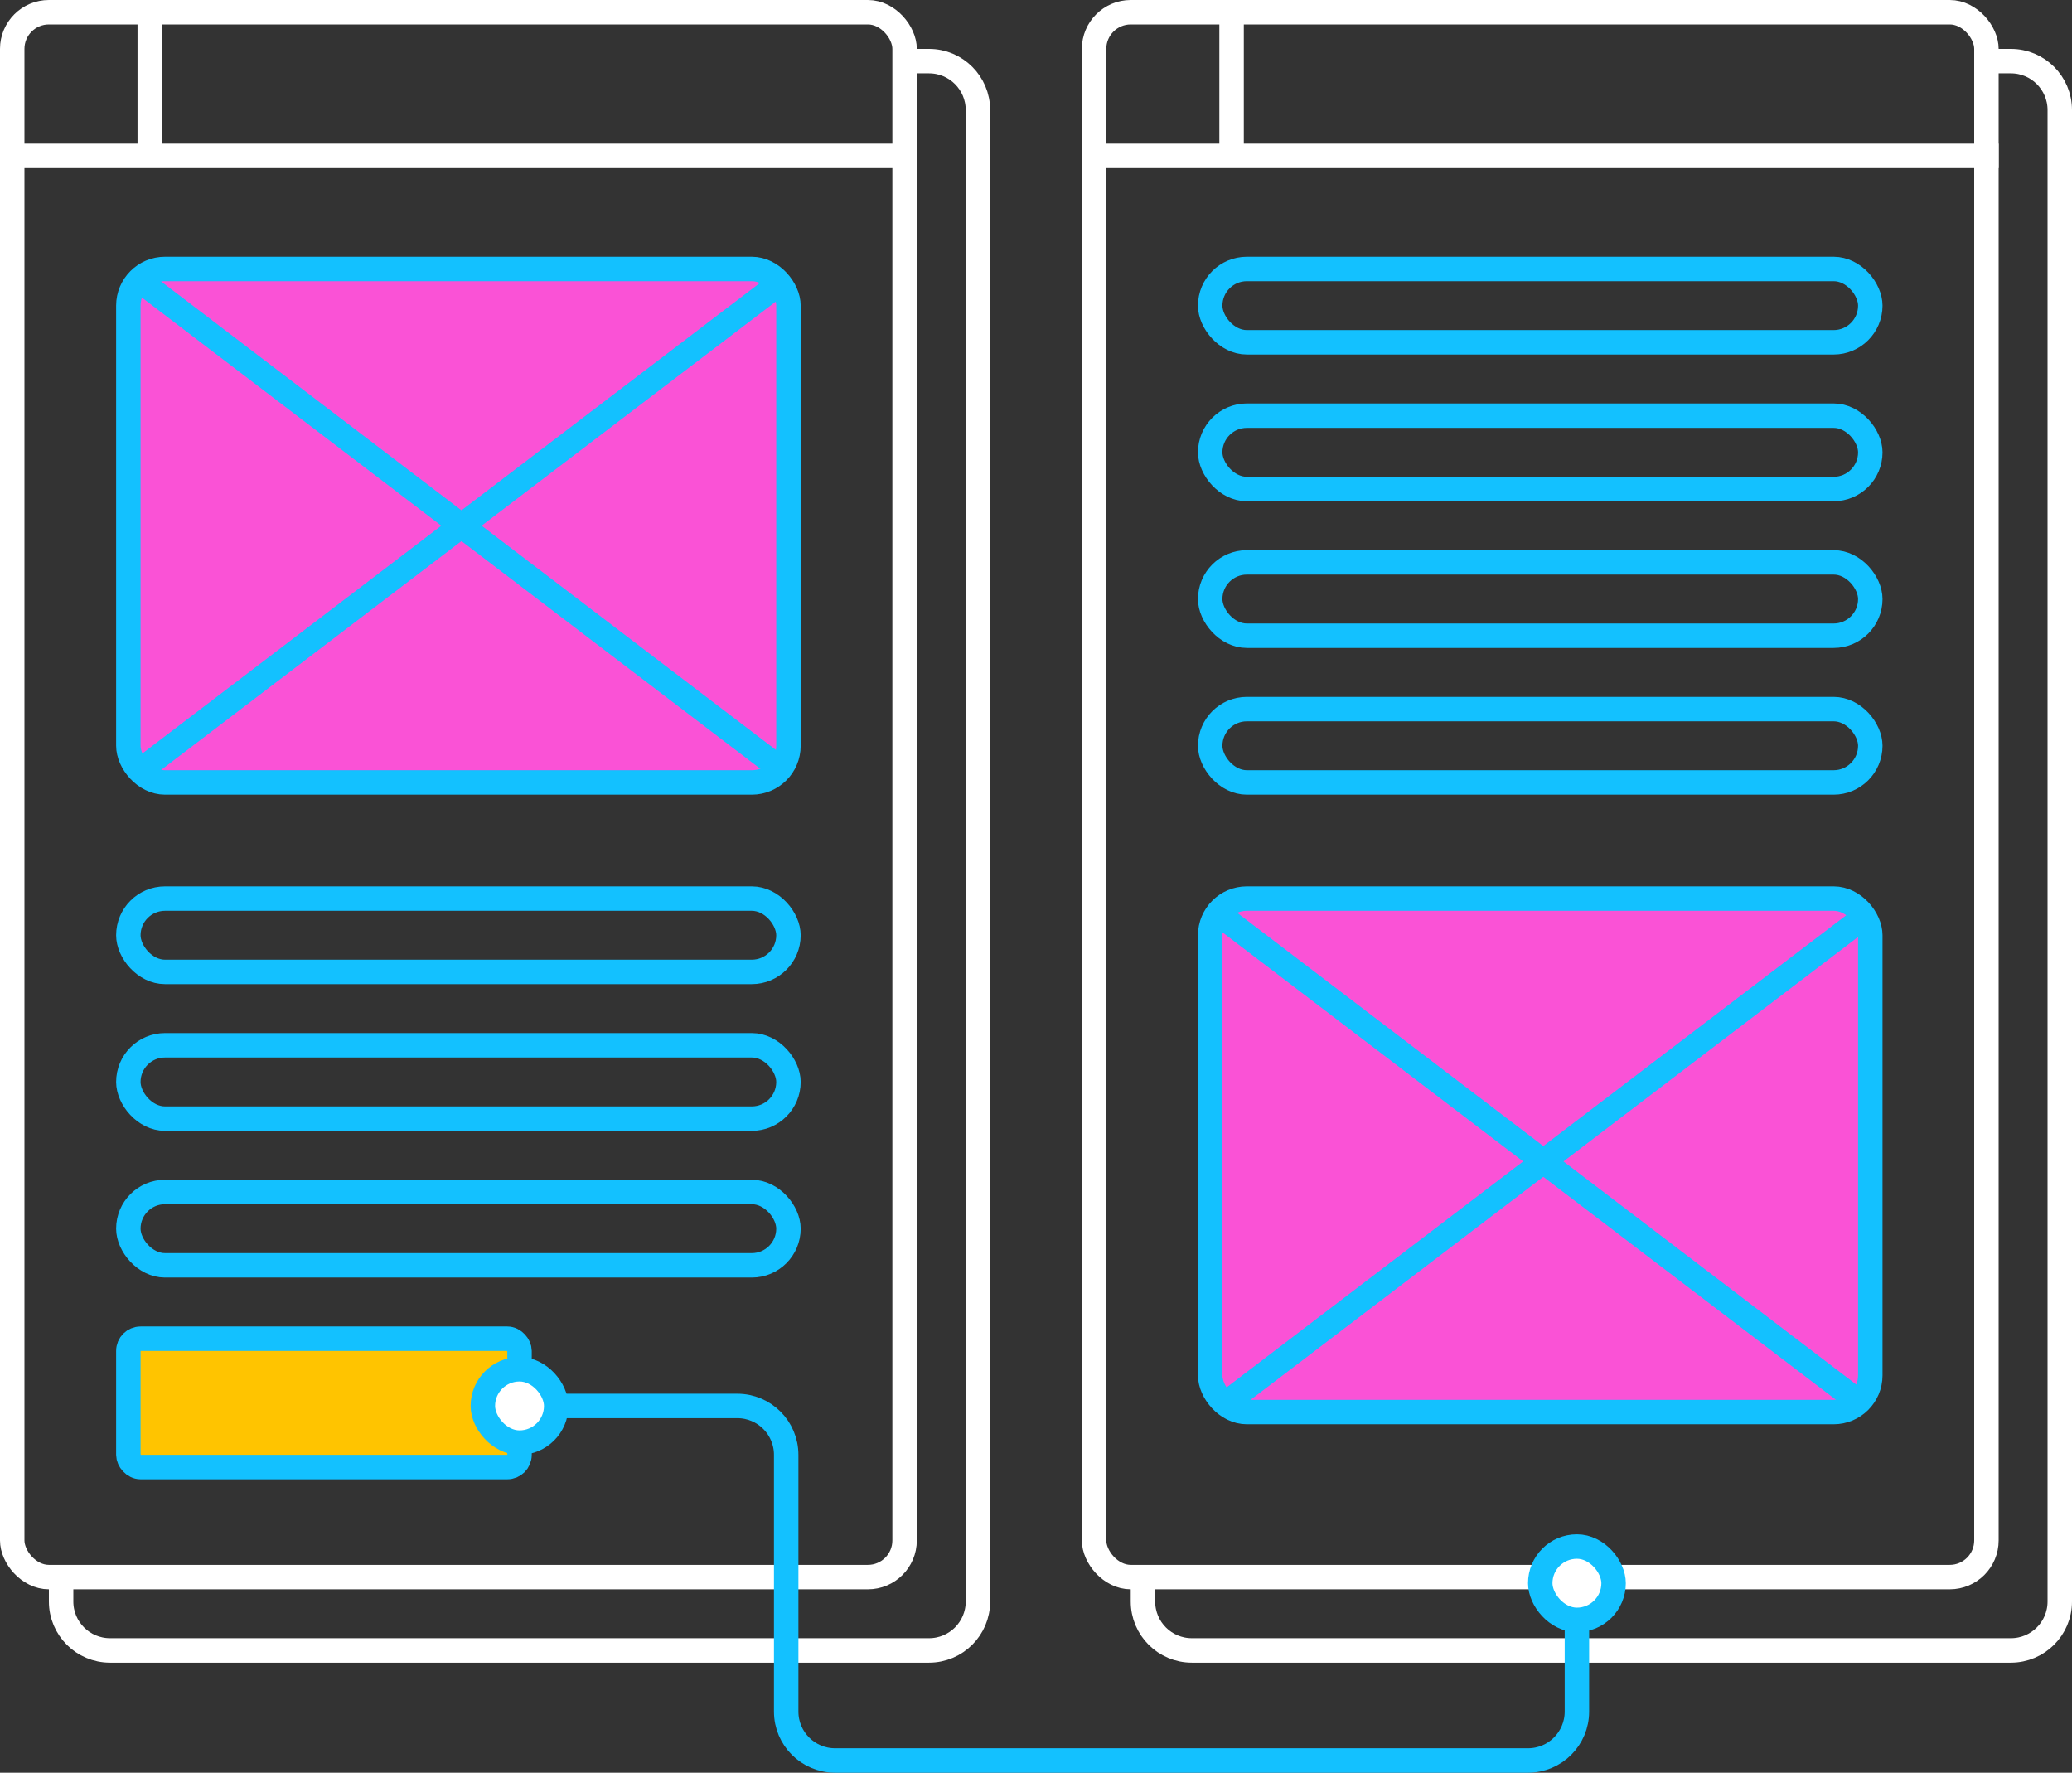
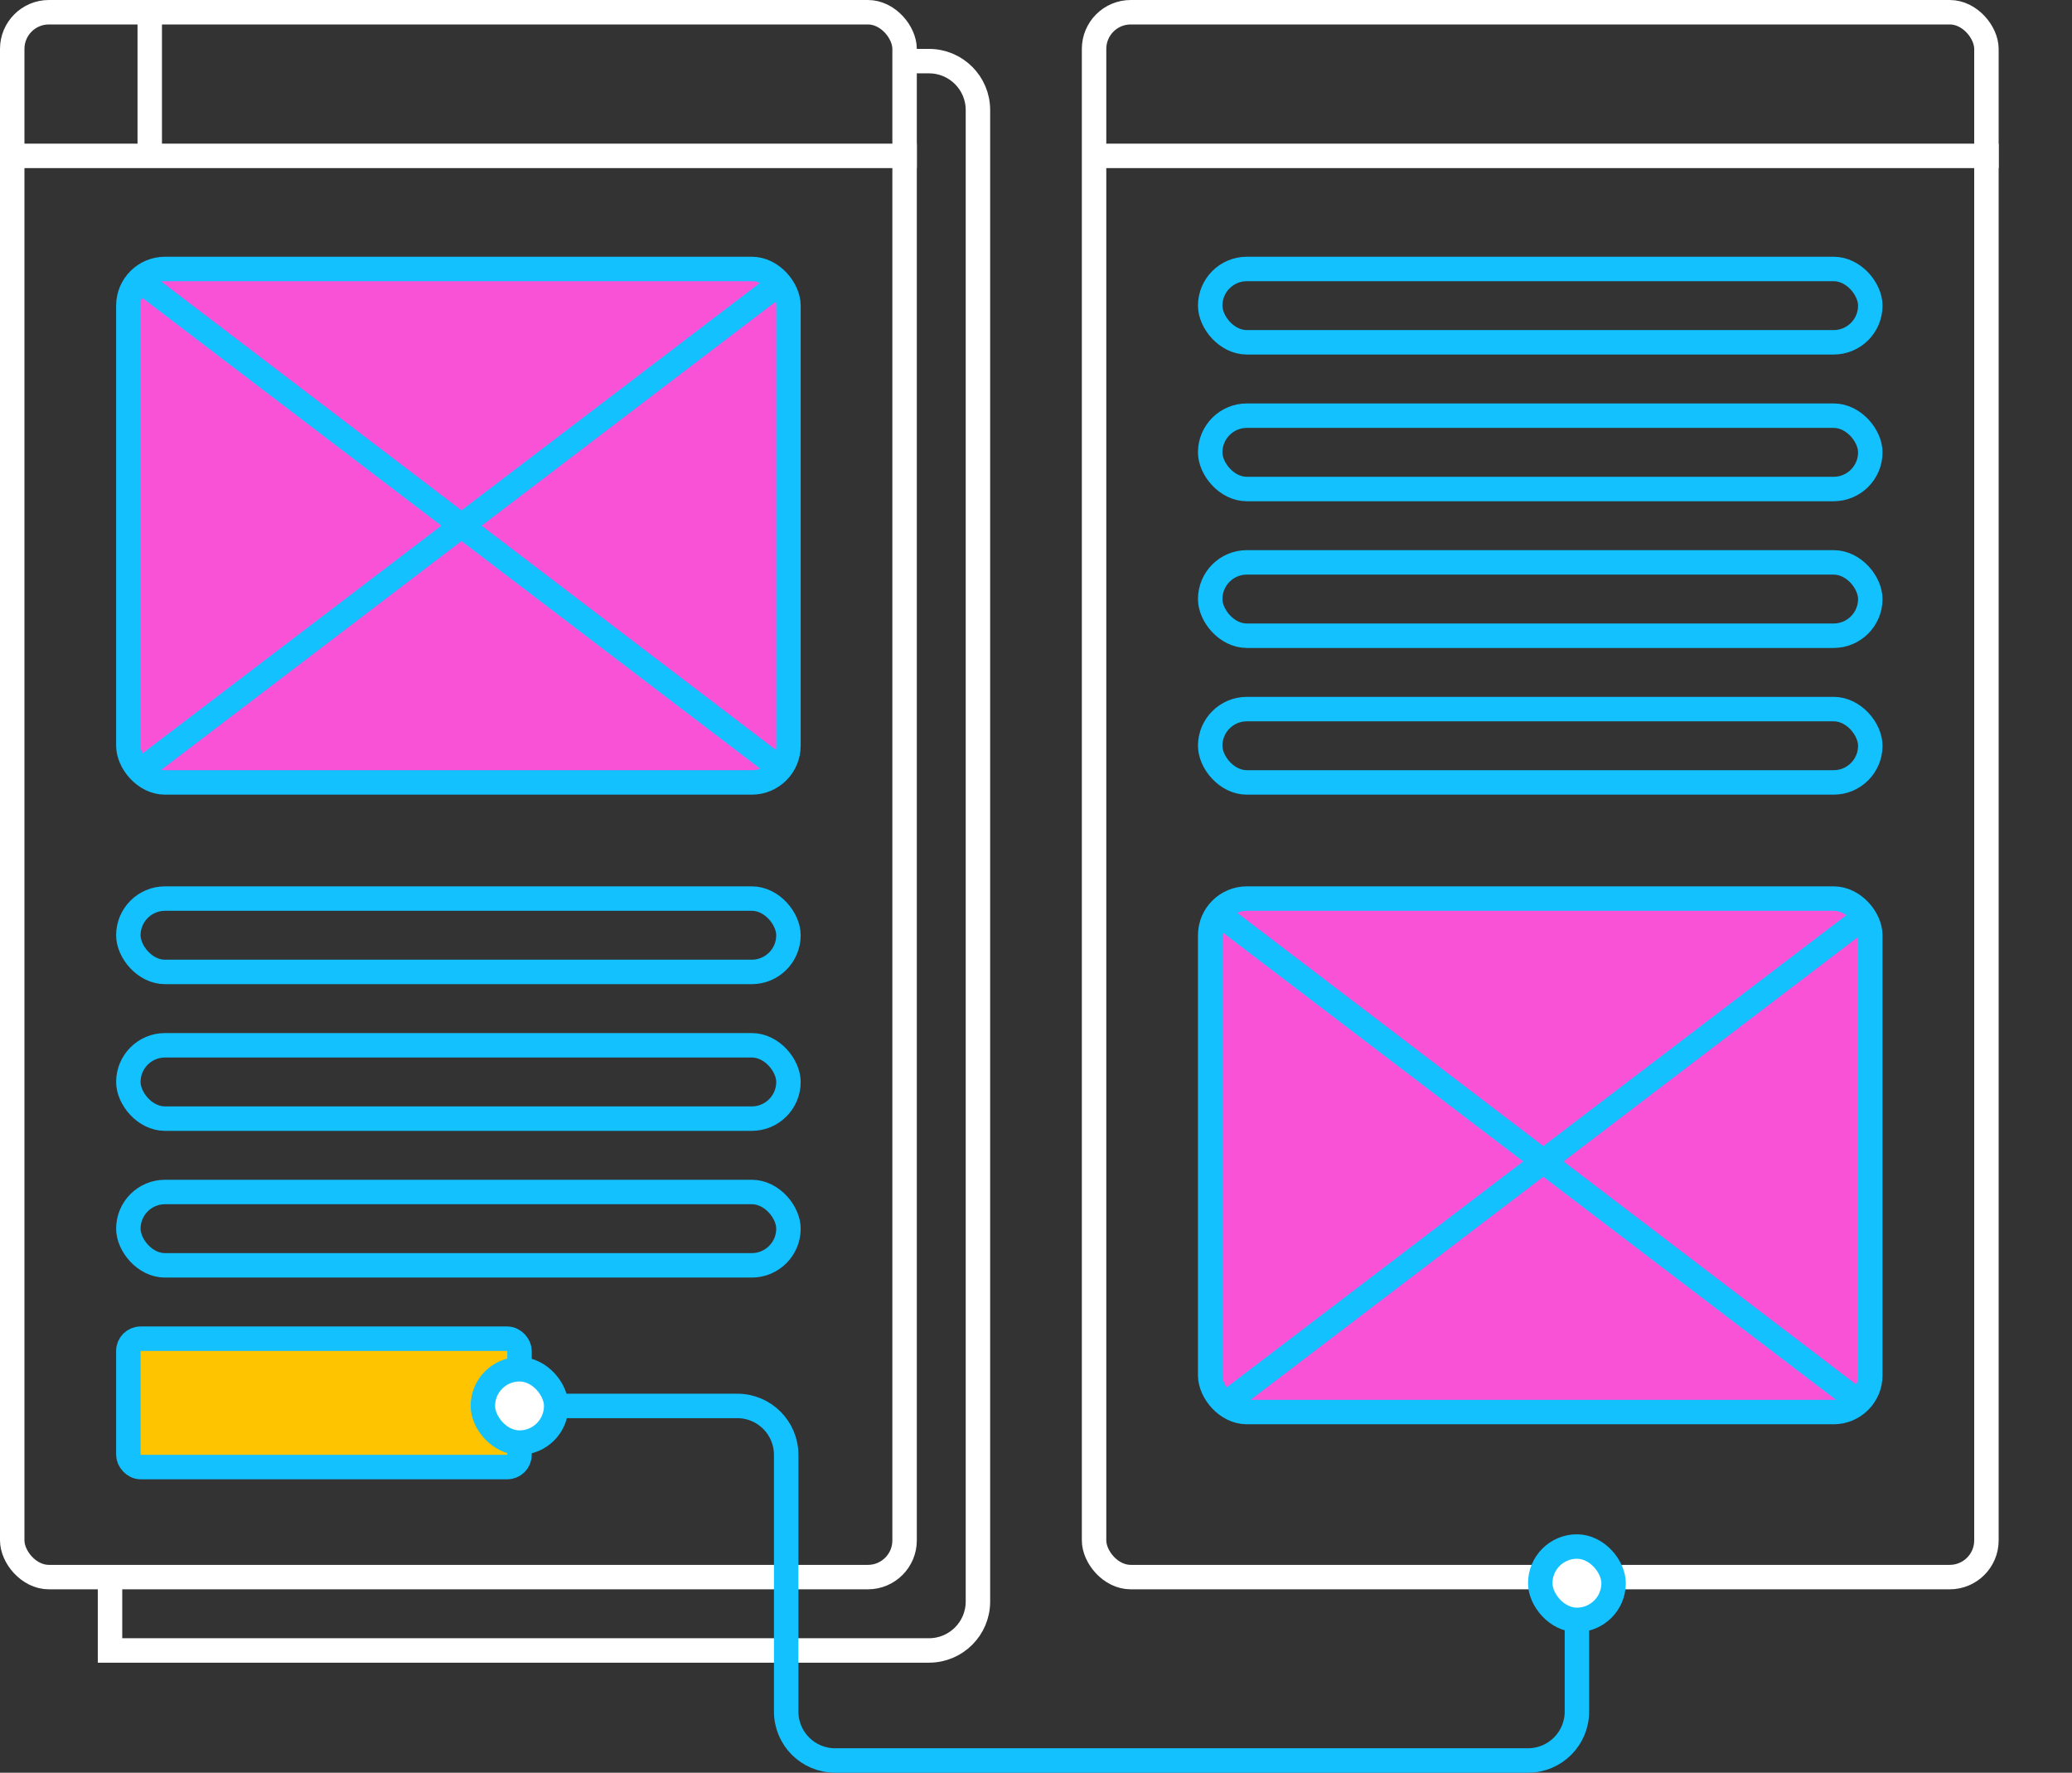
<svg xmlns="http://www.w3.org/2000/svg" width="339" height="290" viewBox="0 0 339 290" fill="none">
  <rect x="0" y="0" width="339" height="290" fill="#333333" stroke="none" />
  <rect x="179" y="2" width="146" height="256" rx="6" stroke="white" stroke-width="4" />
-   <path d="M323.5 10H329C333.418 10 337 13.582 337 18V262C337 266.418 333.418 270 329 270H195C190.582 270 187 266.418 187 262V258.5" stroke="white" stroke-width="4" />
  <rect x="252" y="253" width="12" height="12" rx="6" fill="white" stroke="#13C1FF" stroke-width="4" />
  <rect x="198" y="147" width="108" height="84" rx="6" fill="#FA52D6" stroke="#13C1FF" stroke-width="4" />
  <path d="M200 150L305 230" stroke="#13C1FF" stroke-width="4" />
  <path d="M305 150L200 230" stroke="#13C1FF" stroke-width="4" />
  <rect x="198" y="44" width="108" height="12" rx="6" stroke="#13C1FF" stroke-width="4" />
  <rect x="198" y="68" width="108" height="12" rx="6" stroke="#13C1FF" stroke-width="4" />
  <rect x="198" y="92" width="108" height="12" rx="6" stroke="#13C1FF" stroke-width="4" />
  <rect x="198" y="116" width="108" height="12" rx="6" stroke="#13C1FF" stroke-width="4" />
  <path d="M178 25.5H327" stroke="white" stroke-width="4" />
-   <path d="M201.5 1V27" stroke="white" stroke-width="4" />
  <rect x="2" y="2" width="146" height="256" rx="6" stroke="white" stroke-width="4" />
-   <path d="M146.5 10H152C156.418 10 160 13.582 160 18V262C160 266.418 156.418 270 152 270H18C13.582 270 10 266.418 10 262V258.5" stroke="white" stroke-width="4" />
+   <path d="M146.5 10H152C156.418 10 160 13.582 160 18V262C160 266.418 156.418 270 152 270H18V258.5" stroke="white" stroke-width="4" />
  <rect x="21" y="44" width="108" height="84" rx="6" fill="#FA52D6" stroke="#13C1FF" stroke-width="4" />
  <path d="M23 46L128 126" stroke="#13C1FF" stroke-width="4" />
  <path d="M128 46L23 126" stroke="#13C1FF" stroke-width="4" />
  <rect x="21" y="147" width="108" height="12" rx="6" stroke="#13C1FF" stroke-width="4" />
  <rect x="21" y="171" width="108" height="12" rx="6" stroke="#13C1FF" stroke-width="4" />
  <rect x="21" y="195" width="108" height="12" rx="6" stroke="#13C1FF" stroke-width="4" />
  <rect x="21" y="219" width="64" height="21" rx="2" fill="#FFC400" stroke="#13C1FF" stroke-width="4" />
  <rect x="79" y="224" width="12" height="12" rx="6" fill="white" stroke="#13C1FF" stroke-width="4" />
  <path d="M90 230H120.628C125.046 230 128.628 233.582 128.628 238V280C128.628 284.418 132.209 288 136.628 288H250C254.418 288 258 284.418 258 280V265" stroke="#13C1FF" stroke-width="4" />
  <path d="M1 25.5H150" stroke="white" stroke-width="4" />
  <path d="M24.5 1V27" stroke="white" stroke-width="4" />
</svg>